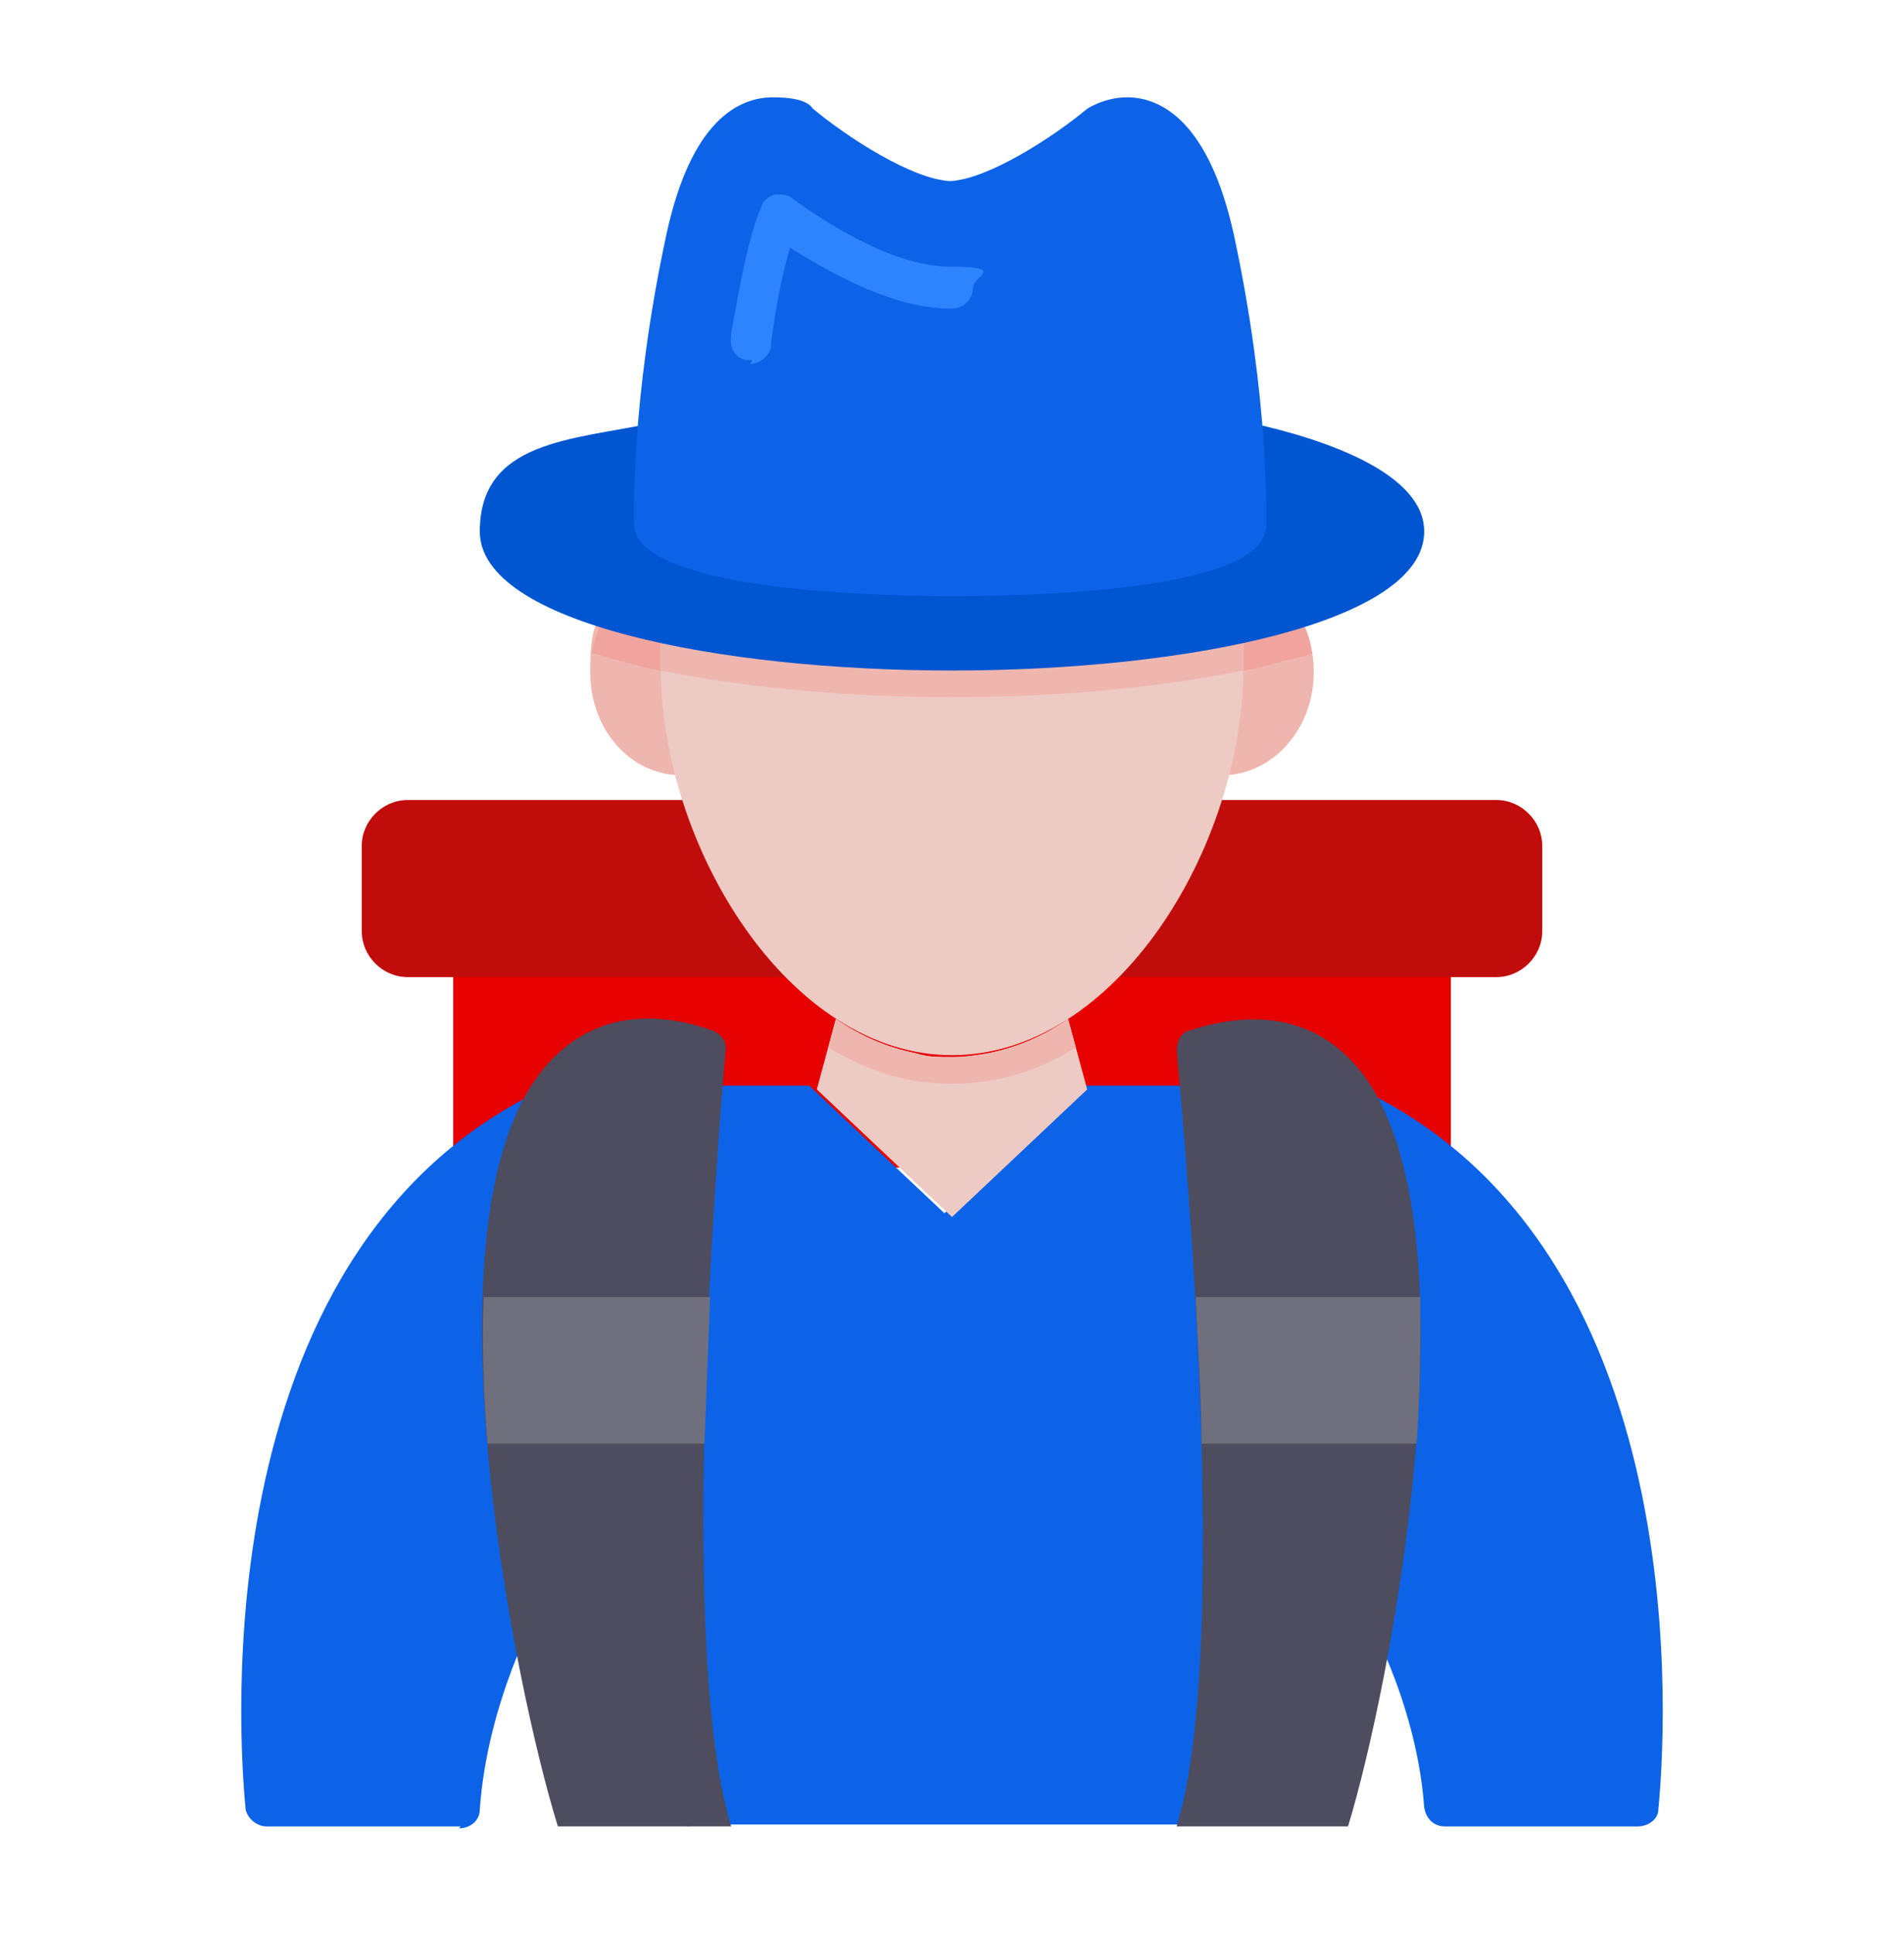
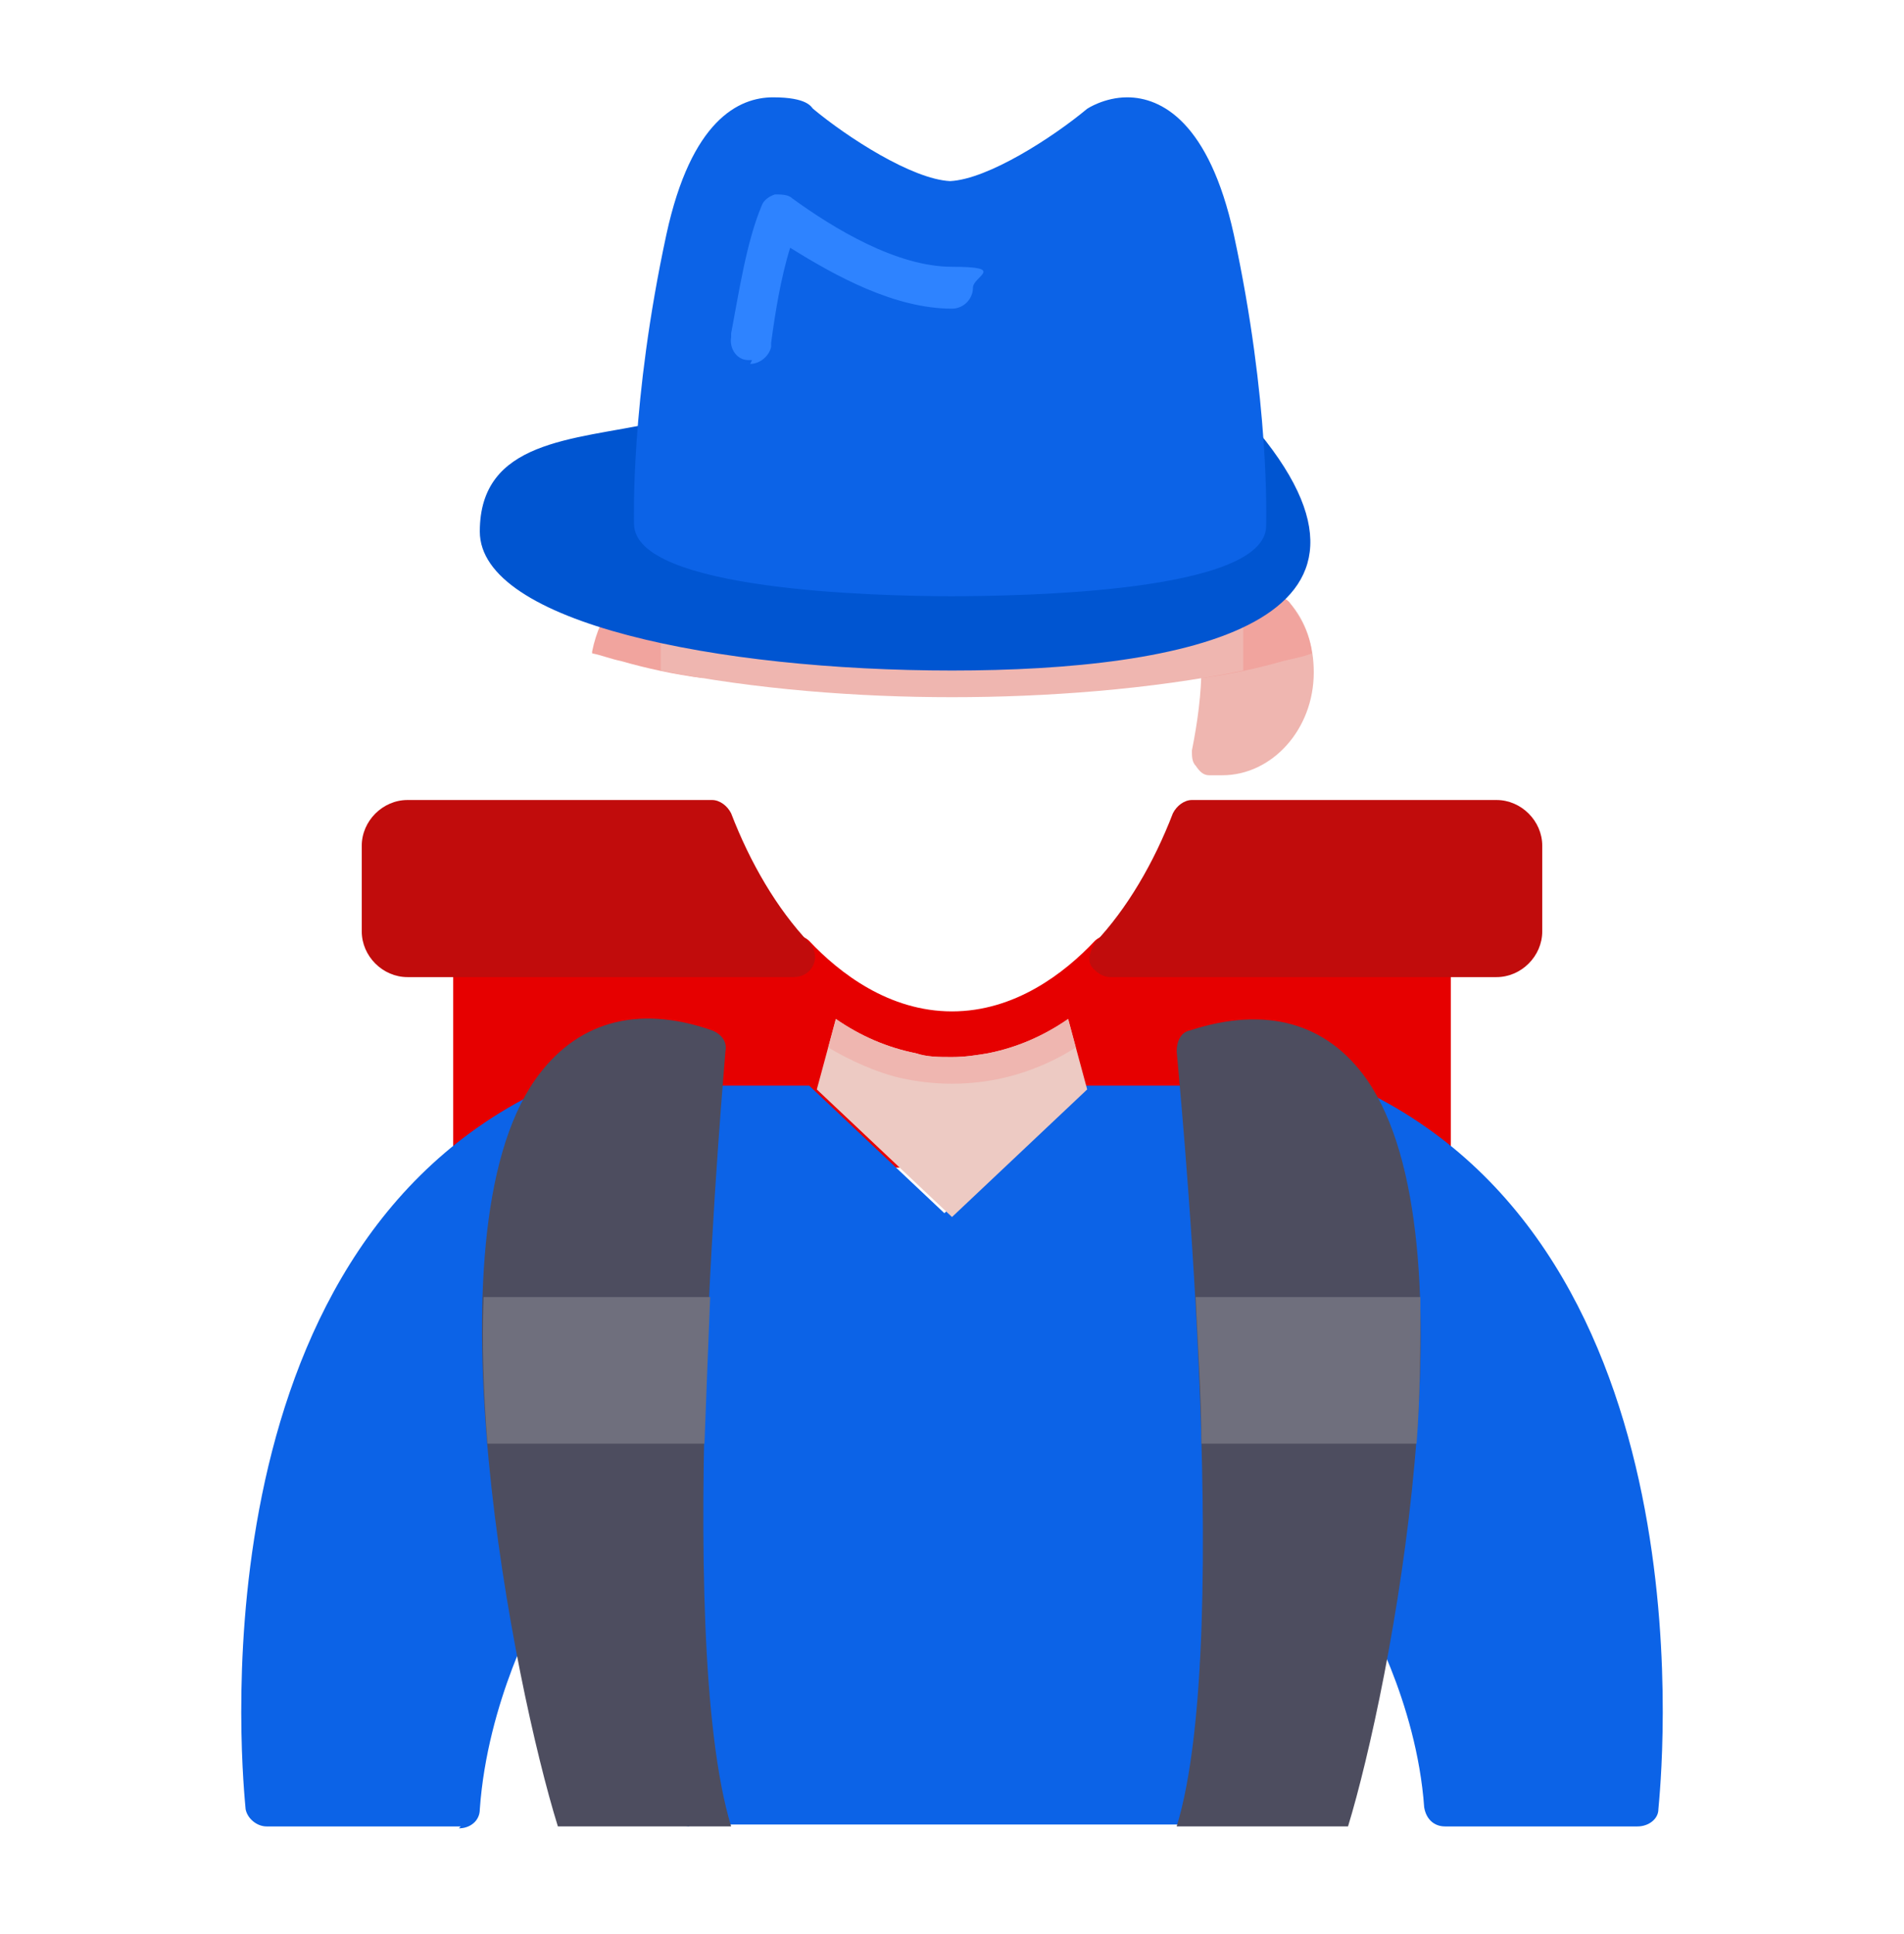
<svg xmlns="http://www.w3.org/2000/svg" width="64" height="65" viewBox="0 0 64 65" fill="none">
  <path fill-rule="evenodd" clip-rule="evenodd" d="M41.088 26.055C40.96 26.055 40.768 26.055 40.64 26.055C40.448 26.055 40.32 25.927 40.192 25.735C40.064 25.607 40.064 25.415 40.064 25.223C40.256 24.263 40.384 23.303 40.384 22.407V21.063C40.384 20.743 40.64 20.423 40.96 20.423C41.536 20.295 42.112 20.167 42.624 20.039C42.88 19.975 43.136 20.039 43.328 20.231C43.904 20.871 44.16 21.703 44.16 22.599C44.16 24.519 42.752 26.055 41.088 26.055Z" fill="#EFB6B0" />
-   <path fill-rule="evenodd" clip-rule="evenodd" d="M22.912 26.055C21.184 26.055 19.84 24.519 19.84 22.599C19.84 20.679 20.16 20.871 20.672 20.231C20.864 20.039 21.12 19.911 21.376 20.039C21.888 20.167 22.464 20.295 23.04 20.423C23.36 20.423 23.616 20.743 23.616 21.127V22.471C23.616 23.367 23.744 24.327 23.936 25.287C23.936 25.479 23.936 25.671 23.808 25.799C23.68 25.927 23.552 26.055 23.36 26.119C23.232 26.119 23.04 26.119 22.912 26.119V26.055Z" fill="#EFB6B0" />
  <path fill-rule="evenodd" clip-rule="evenodd" d="M40.384 22.791C40.384 22.663 40.384 22.535 40.384 22.407V21.063C40.384 20.743 40.64 20.423 40.96 20.423C41.536 20.295 42.112 20.167 42.624 20.039C42.88 19.975 43.136 20.039 43.328 20.231C43.712 20.743 44.032 21.319 44.096 21.959C43.776 22.087 43.392 22.151 43.136 22.215C42.24 22.471 41.344 22.663 40.384 22.791Z" fill="#F1A49E" />
  <path fill-rule="evenodd" clip-rule="evenodd" d="M19.904 21.894C20.032 21.254 20.288 20.678 20.672 20.166C20.864 19.974 21.12 19.846 21.376 19.974C21.888 20.102 22.464 20.23 23.04 20.358C23.36 20.358 23.616 20.678 23.616 21.062V22.406C23.616 22.534 23.616 22.662 23.616 22.79C22.656 22.662 21.76 22.47 20.864 22.214C20.544 22.15 20.224 22.022 19.904 21.958V21.894Z" fill="#F1A49E" />
  <path fill-rule="evenodd" clip-rule="evenodd" d="M15.936 39.431C15.552 39.431 15.232 39.111 15.232 38.727V32.135C15.232 31.751 15.552 31.431 15.936 31.431H26.688C26.88 31.431 27.072 31.495 27.2 31.623C28.224 32.711 29.888 33.991 32 33.991C34.112 33.991 35.776 32.711 36.8 31.623C36.928 31.495 37.12 31.431 37.312 31.431H48.064C48.448 31.431 48.768 31.751 48.768 32.135V38.727C48.768 39.111 48.448 39.431 48.064 39.431C47.68 39.431 47.68 39.367 47.552 39.239H16.448C16.32 39.367 16.128 39.431 15.936 39.431Z" fill="#E60000" />
  <path fill-rule="evenodd" clip-rule="evenodd" d="M26.752 32.839H13.696C12.864 32.839 12.16 32.135 12.16 31.303V28.423C12.16 27.591 12.864 26.887 13.696 26.887H23.936C24.192 26.887 24.448 27.079 24.576 27.335C25.216 28.999 26.112 30.535 27.2 31.687C27.392 31.879 27.456 32.199 27.328 32.455C27.2 32.711 26.944 32.839 26.688 32.839H26.752Z" fill="#C10C0C" />
  <path fill-rule="evenodd" clip-rule="evenodd" d="M50.368 32.839H37.312C37.056 32.839 36.8 32.647 36.672 32.455C36.544 32.199 36.672 31.943 36.8 31.687C37.888 30.535 38.784 28.999 39.424 27.335C39.552 27.079 39.808 26.887 40.064 26.887H50.304C51.136 26.887 51.84 27.591 51.84 28.423V31.303C51.84 32.135 51.136 32.839 50.304 32.839H50.368Z" fill="#C10C0C" />
  <path fill-rule="evenodd" clip-rule="evenodd" d="M15.488 61.383H8.96C8.64 61.383 8.32 61.127 8.256 60.807C8.192 60.039 6.336 42.695 17.856 36.807C18.112 36.679 18.432 36.743 18.624 36.935C18.816 37.127 18.88 37.447 18.752 37.703C17.344 40.519 17.152 46.151 18.24 53.127C18.24 53.127 18.24 53.255 18.24 53.319C18.24 53.511 18.24 53.639 18.176 53.831C18.176 53.895 18.176 54.023 18.112 54.087C18.112 54.087 16.384 57.159 16.128 60.807C16.128 61.191 15.808 61.447 15.424 61.447L15.488 61.383Z" fill="#0C63E7" />
  <path fill-rule="evenodd" clip-rule="evenodd" d="M55.104 61.383H48.576C48.192 61.383 47.936 61.127 47.872 60.743C47.616 57.159 45.824 54.087 45.76 54.023C45.696 53.895 45.632 53.703 45.696 53.575C46.272 50.119 47.36 41.799 45.248 37.703C45.12 37.447 45.184 37.127 45.376 36.935C45.568 36.743 45.888 36.679 46.144 36.807C57.664 42.695 55.808 60.039 55.744 60.807C55.744 61.127 55.424 61.383 55.04 61.383H55.104Z" fill="#0C63E7" />
  <path fill-rule="evenodd" clip-rule="evenodd" d="M23.168 61.382C23.168 61.382 23.104 61.254 23.04 61.19C23.04 61.062 22.976 60.998 22.912 60.87L22.72 60.102C22.72 59.974 22.72 59.91 22.656 59.782C22.656 59.654 22.656 59.526 22.592 59.398L22.464 58.502C22.464 58.246 22.4 57.99 22.336 57.67L22.208 56.646C22.208 56.326 22.208 56.07 22.144 55.75V54.662C22.08 54.342 22.08 54.022 22.016 53.702V52.614C22.016 52.102 22.016 51.59 22.016 51.078V49.926C22.016 49.542 22.016 49.222 22.016 48.838V48.198C22.016 47.878 22.016 47.494 22.016 47.174V46.534C22.016 45.83 22.08 45.19 22.144 44.55V43.974C22.144 43.654 22.208 43.334 22.208 43.014C22.208 42.63 22.208 42.31 22.208 42.054L22.4 39.43V39.366L22.592 37.126C22.592 36.806 22.912 36.486 23.296 36.486H27.2L31.744 40.774L36.288 36.486H40.192C40.576 36.486 40.832 36.742 40.896 37.126L41.088 39.366C41.088 39.43 41.28 42.054 41.28 42.054C41.28 42.374 41.28 42.63 41.28 42.95C41.28 43.334 41.28 43.654 41.28 43.974V44.55C41.344 45.19 41.408 45.894 41.408 46.534V47.174C41.408 47.494 41.408 47.878 41.408 48.198V48.838C41.408 49.222 41.408 49.542 41.408 49.926V51.078C41.408 51.59 41.408 52.102 41.408 52.55V53.638C41.408 53.958 41.408 54.278 41.408 54.598V55.686C41.344 56.006 41.28 56.262 41.28 56.582L41.152 57.606C41.152 57.862 41.088 58.182 41.024 58.438L40.896 59.334C40.896 59.462 40.896 59.59 40.832 59.718C40.832 59.846 40.832 59.974 40.768 60.038L40.64 60.486C40.64 60.55 40.64 60.614 40.64 60.678V60.806C40.64 60.934 40.576 60.998 40.512 61.126C40.512 61.19 40.448 61.254 40.384 61.318H22.784L23.168 61.382Z" fill="#0C63E7" />
  <path fill-rule="evenodd" clip-rule="evenodd" d="M18.752 61.382C17.28 56.646 14.272 41.606 17.984 36.294C19.328 34.374 21.376 33.734 23.936 34.63C24.256 34.758 24.448 35.014 24.384 35.334C24.384 35.526 22.592 54.854 24.576 61.382H18.752Z" fill="#4D4D5F" />
  <path fill-rule="evenodd" clip-rule="evenodd" d="M16.384 48.519C16.256 46.855 16.192 45.191 16.256 43.591H23.872C23.808 45.127 23.744 46.791 23.68 48.519H16.384Z" fill="#6F6F7D" />
  <path fill-rule="evenodd" clip-rule="evenodd" d="M39.552 61.382C41.536 54.918 39.552 35.526 39.552 35.334C39.552 35.014 39.68 34.694 40 34.63C42.56 33.798 44.608 34.374 45.952 36.294C49.664 41.67 46.72 56.774 45.312 61.382H39.552Z" fill="#4D4D5F" />
  <path fill-rule="evenodd" clip-rule="evenodd" d="M40.384 48.519C40.384 46.855 40.256 45.191 40.192 43.591H47.744C47.744 45.191 47.744 46.855 47.616 48.519H40.384Z" fill="#6F6F7D" />
-   <path fill-rule="evenodd" clip-rule="evenodd" d="M32 35.463C26.496 35.463 22.208 28.423 22.208 22.407V21.063C22.208 20.871 22.272 20.679 22.464 20.551C22.592 20.423 22.848 20.359 23.04 20.423C25.664 20.935 28.736 21.191 32 21.191C35.264 21.191 38.336 20.935 40.96 20.423C41.152 20.423 41.344 20.423 41.536 20.551C41.664 20.679 41.792 20.871 41.792 21.063V22.407C41.792 28.487 37.504 35.463 32 35.463Z" fill="#EDCAC3" />
  <path fill-rule="evenodd" clip-rule="evenodd" d="M22.208 22.535C22.208 22.535 22.208 22.471 22.208 22.407V21.063C22.208 20.871 22.272 20.679 22.464 20.551C22.592 20.423 22.848 20.359 23.04 20.423C25.664 20.935 28.736 21.191 32 21.191C35.264 21.191 38.336 20.935 40.96 20.423C41.152 20.423 41.344 20.423 41.536 20.551C41.664 20.679 41.792 20.871 41.792 21.063V22.407C41.792 22.407 41.792 22.471 41.792 22.535C38.656 23.175 35.136 23.431 32 23.431C28.864 23.431 25.408 23.175 22.208 22.535Z" fill="#EFB6B0" />
-   <path fill-rule="evenodd" clip-rule="evenodd" d="M32 22.535C24.128 22.535 16.128 20.935 16.128 17.863C16.128 14.791 19.264 14.791 21.952 14.215C22.144 14.215 22.4 14.215 22.528 14.343C22.72 14.471 22.784 14.663 22.784 14.919C22.72 16.263 22.72 17.223 22.72 17.543C23.296 17.991 26.432 18.759 32 18.759C37.568 18.759 40.768 17.991 41.28 17.543C41.28 17.223 41.28 16.263 41.216 14.919C41.216 14.727 41.28 14.471 41.472 14.343C41.664 14.215 41.856 14.151 42.048 14.215C44.672 14.791 47.872 15.943 47.872 17.863C47.872 20.935 39.872 22.535 32 22.535Z" fill="#0055D1" />
+   <path fill-rule="evenodd" clip-rule="evenodd" d="M32 22.535C24.128 22.535 16.128 20.935 16.128 17.863C16.128 14.791 19.264 14.791 21.952 14.215C22.144 14.215 22.4 14.215 22.528 14.343C22.72 14.471 22.784 14.663 22.784 14.919C22.72 16.263 22.72 17.223 22.72 17.543C23.296 17.991 26.432 18.759 32 18.759C37.568 18.759 40.768 17.991 41.28 17.543C41.28 17.223 41.28 16.263 41.216 14.919C41.216 14.727 41.28 14.471 41.472 14.343C41.664 14.215 41.856 14.151 42.048 14.215C47.872 20.935 39.872 22.535 32 22.535Z" fill="#0055D1" />
  <path fill-rule="evenodd" clip-rule="evenodd" d="M32 20.038C29.504 20.038 21.312 19.846 21.312 17.607C21.312 17.479 21.184 13.511 22.4 7.879C23.232 4.039 24.832 3.271 25.984 3.271C27.136 3.271 27.264 3.591 27.328 3.655C28.48 4.615 30.656 6.023 31.936 6.087C33.216 6.023 35.392 4.615 36.544 3.655C36.544 3.655 37.12 3.271 37.888 3.271C39.04 3.271 40.64 4.103 41.472 7.879C42.688 13.511 42.56 17.479 42.56 17.671C42.56 19.91 34.368 20.038 31.872 20.038H32Z" fill="#0C63E7" />
  <path fill-rule="evenodd" clip-rule="evenodd" d="M25.28 12.102C25.28 12.102 25.216 12.102 25.152 12.102C24.768 12.102 24.512 11.718 24.576 11.334V11.206C24.832 9.862 25.088 8.134 25.6 6.918C25.664 6.726 25.856 6.598 26.048 6.534C26.24 6.534 26.496 6.534 26.624 6.662C28.032 7.686 30.144 8.966 32 8.966C33.856 8.966 32.704 9.286 32.704 9.67C32.704 10.054 32.384 10.374 32 10.374C30.08 10.374 28.096 9.286 26.56 8.326C26.24 9.35 26.048 10.566 25.92 11.526V11.654C25.856 11.974 25.536 12.23 25.216 12.23L25.28 12.102Z" fill="#2E83FF" />
  <path fill-rule="evenodd" clip-rule="evenodd" d="M33.216 35.398C32.832 35.462 32.448 35.526 32 35.526C31.552 35.526 31.168 35.526 30.784 35.398C29.824 35.206 28.928 34.822 28.096 34.246L27.456 36.614L32 40.902L36.544 36.614L35.904 34.246C35.072 34.822 34.176 35.206 33.216 35.398Z" fill="#EDCAC3" />
  <path fill-rule="evenodd" clip-rule="evenodd" d="M33.216 35.398C32.832 35.462 32.448 35.526 32 35.526C31.552 35.526 31.168 35.526 30.784 35.398C29.824 35.206 28.928 34.822 28.096 34.246L27.84 35.206C28.608 35.654 29.44 36.038 30.272 36.23C30.848 36.358 31.424 36.422 32 36.422C33.536 36.422 34.944 35.974 36.16 35.206L35.904 34.246C35.072 34.822 34.176 35.206 33.216 35.398Z" fill="#EFB6B0" />
</svg>